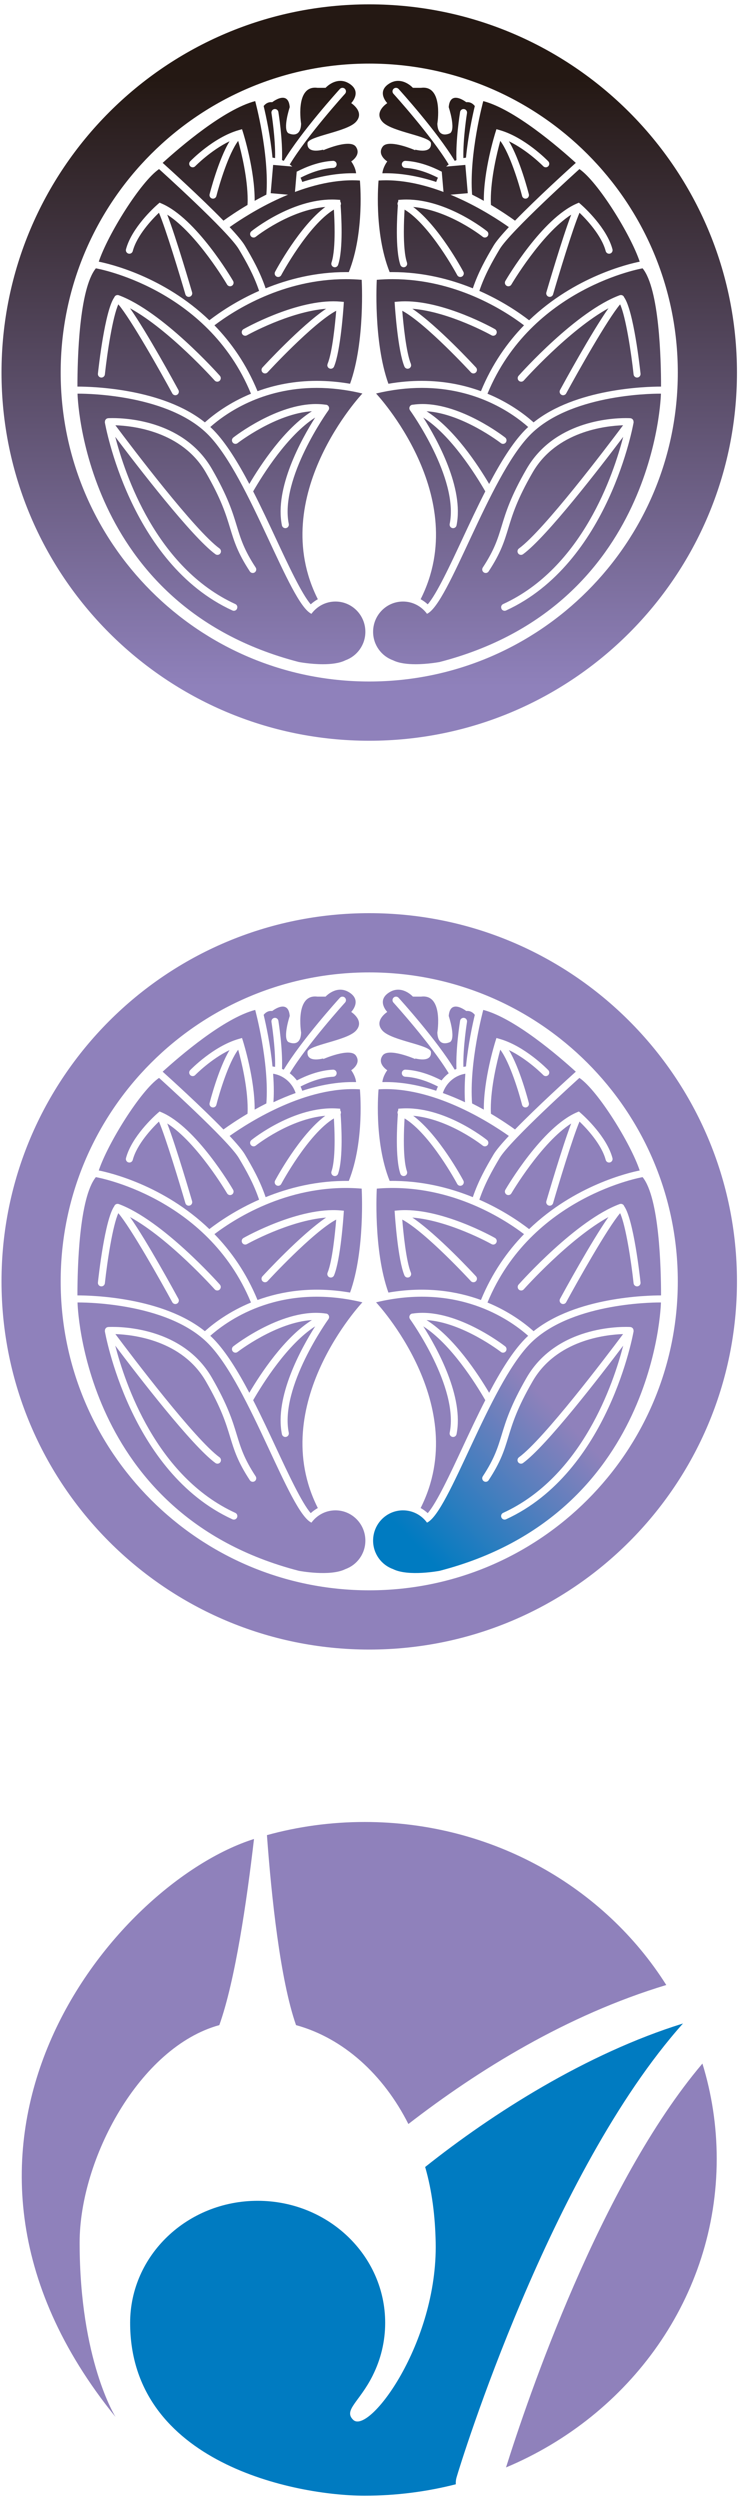
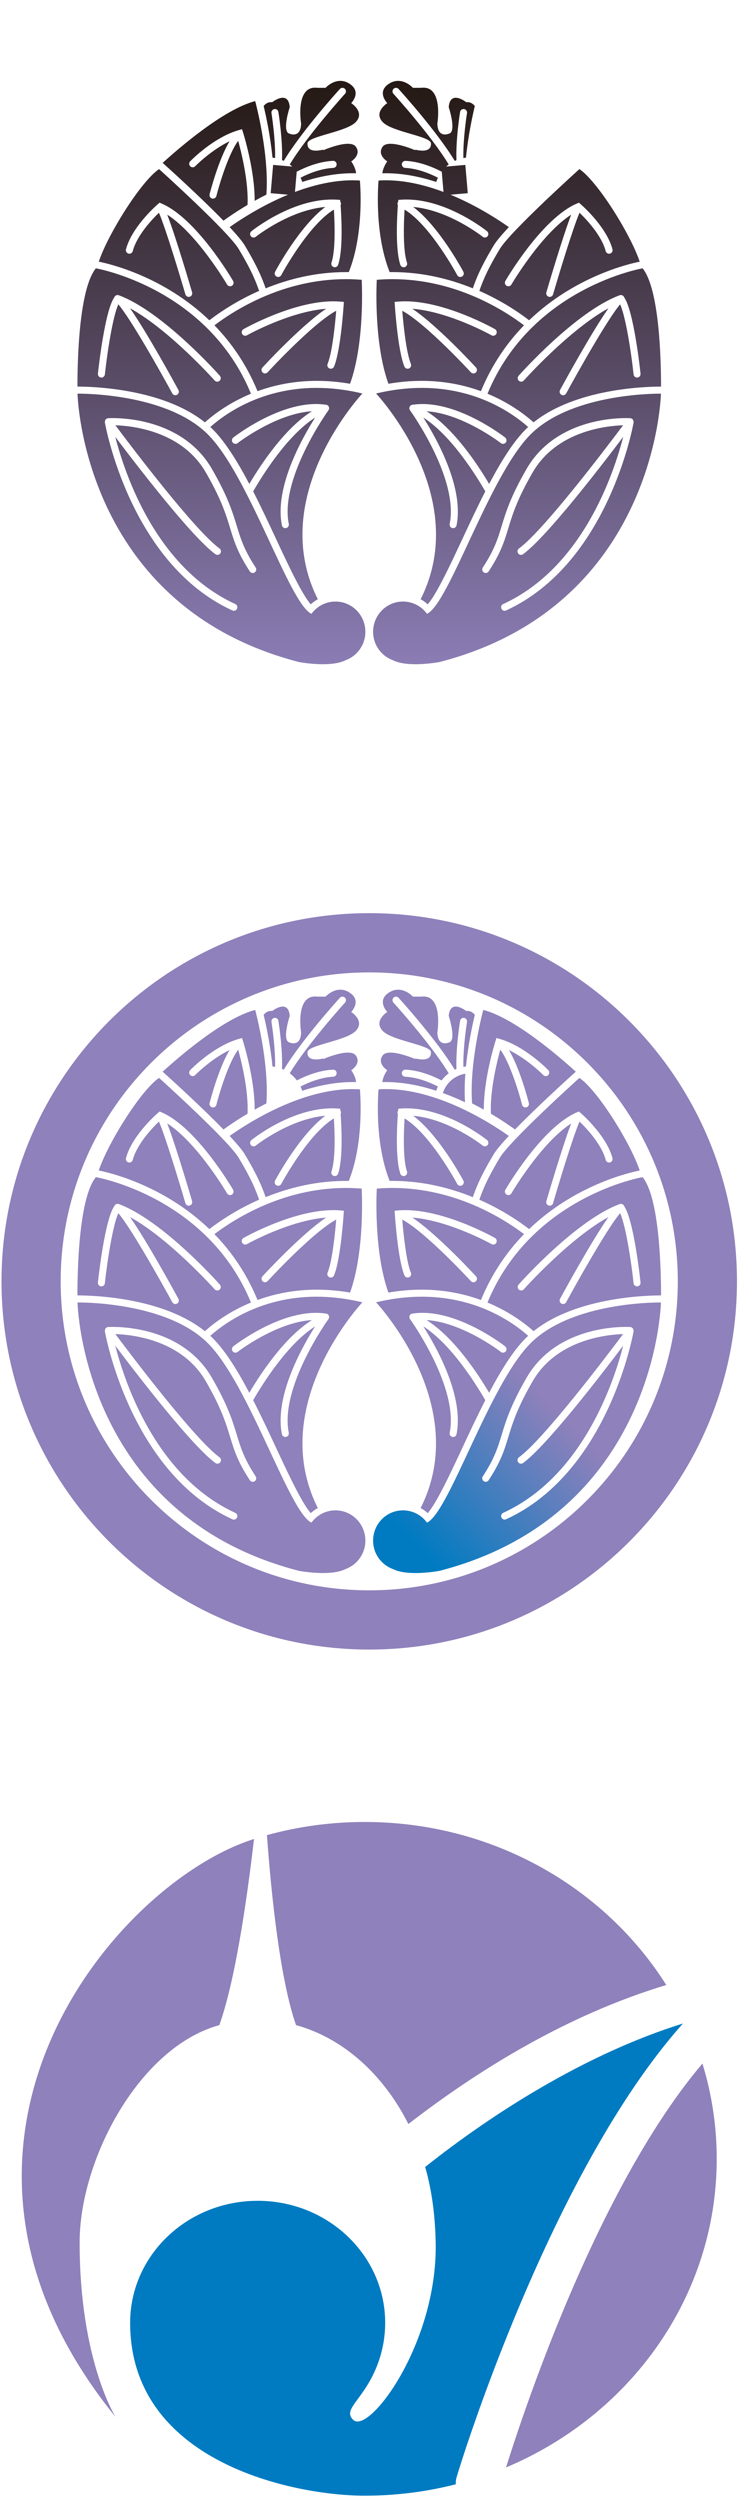
<svg xmlns="http://www.w3.org/2000/svg" xmlns:xlink="http://www.w3.org/1999/xlink" clip-rule="evenodd" fill-rule="evenodd" stroke-linejoin="round" stroke-miterlimit="1.414" viewBox="0 0 131 442">
  <linearGradient id="a" gradientTransform="matrix(24.973 -23.926 23.926 24.973 74.07 273.818)" gradientUnits="userSpaceOnUse" x1="0" x2="1" y1="0" y2="0">
    <stop offset="0" stop-color="#007bc1" />
    <stop offset="1" stop-color="#8f81bb" />
  </linearGradient>
  <linearGradient id="b">
    <stop offset="0" stop-color="#8f81bb" />
    <stop offset="1" stop-color="#241813" />
  </linearGradient>
  <linearGradient id="c" gradientTransform="matrix(0 -108.165 108.165 0 39.202 121.813)" gradientUnits="userSpaceOnUse" x1="0" x2="1" xlink:href="#b" y1="0" y2="0" />
  <linearGradient id="d" gradientTransform="matrix(0 -108.165 108.165 0 50.69 121.813)" gradientUnits="userSpaceOnUse" x1="0" x2="1" xlink:href="#b" y1="0" y2="0" />
  <linearGradient id="e" gradientTransform="matrix(0 -108.165 108.165 0 29.068 121.813)" gradientUnits="userSpaceOnUse" x1="0" x2="1" xlink:href="#b" y1="0" y2="0" />
  <linearGradient id="f" gradientTransform="matrix(0 -108.165 108.165 0 31.676 121.813)" gradientUnits="userSpaceOnUse" x1="0" x2="1" xlink:href="#b" y1="0" y2="0" />
  <linearGradient id="g" gradientTransform="matrix(0 -108.165 108.165 0 51.026 121.813)" gradientUnits="userSpaceOnUse" x1="0" x2="1" xlink:href="#b" y1="0" y2="0" />
  <linearGradient id="h" gradientTransform="matrix(0 -108.165 108.165 0 38.013 121.813)" gradientUnits="userSpaceOnUse" x1="0" x2="1" xlink:href="#b" y1="0" y2="0" />
  <linearGradient id="i" gradientTransform="matrix(0 -108.165 108.165 0 52.245 121.813)" gradientUnits="userSpaceOnUse" x1="0" x2="1" xlink:href="#b" y1="0" y2="0" />
  <linearGradient id="j" gradientTransform="matrix(0 -108.165 108.165 0 50.342 121.813)" gradientUnits="userSpaceOnUse" x1="0" x2="1" xlink:href="#b" y1="0" y2="0" />
  <linearGradient id="k" gradientTransform="matrix(0 -108.165 108.165 0 55.118 121.813)" gradientUnits="userSpaceOnUse" x1="0" x2="1" xlink:href="#b" y1="0" y2="0" />
  <linearGradient id="l" gradientTransform="matrix(0 -108.165 108.165 0 91.525 121.813)" gradientUnits="userSpaceOnUse" x1="0" x2="1" xlink:href="#b" y1="0" y2="0" />
  <linearGradient id="m" gradientTransform="matrix(0 -108.165 108.165 0 80.037 121.813)" gradientUnits="userSpaceOnUse" x1="0" x2="1" xlink:href="#b" y1="0" y2="0" />
  <linearGradient id="n" gradientTransform="matrix(0 -108.165 108.165 0 101.661 121.813)" gradientUnits="userSpaceOnUse" x1="0" x2="1" xlink:href="#b" y1="0" y2="0" />
  <linearGradient id="o" gradientTransform="matrix(0 -108.165 108.165 0 99.052 121.813)" gradientUnits="userSpaceOnUse" x1="0" x2="1" xlink:href="#b" y1="0" y2="0" />
  <linearGradient id="p" gradientTransform="matrix(0 -108.165 108.165 0 79.701 121.813)" gradientUnits="userSpaceOnUse" x1="0" x2="1" xlink:href="#b" y1="0" y2="0" />
  <linearGradient id="q" gradientTransform="matrix(0 -108.165 108.165 0 92.714 121.813)" gradientUnits="userSpaceOnUse" x1="0" x2="1" xlink:href="#b" y1="0" y2="0" />
  <linearGradient id="r" gradientTransform="matrix(0 -108.165 108.165 0 78.483 121.813)" gradientUnits="userSpaceOnUse" x1="0" x2="1" xlink:href="#b" y1="0" y2="0" />
  <linearGradient id="s" gradientTransform="matrix(0 -108.165 108.165 0 80.385 121.813)" gradientUnits="userSpaceOnUse" x1="0" x2="1" xlink:href="#b" y1="0" y2="0" />
  <linearGradient id="t" gradientTransform="matrix(0 -108.165 108.165 0 75.609 121.813)" gradientUnits="userSpaceOnUse" x1="0" x2="1" xlink:href="#b" y1="0" y2="0" />
  <linearGradient id="u" gradientTransform="matrix(0 -108.165 108.165 0 65.364 121.813)" gradientUnits="userSpaceOnUse" x1="0" x2="1" xlink:href="#b" y1="0" y2="0" />
  <g fill-rule="nonzero">
    <path d="m89.579 436.238c21.958-9.211 37.3-30.174 37.3-54.563 0-5.849-.887-11.503-2.531-16.845-18.052 21.281-30.981 59.357-34.769 71.408" fill="#8f81bb" />
    <path d="m52.404 358.037c8.356 2.293 15.468 8.723 19.89 17.486 12.332-9.535 28.049-19.273 45.657-24.578-10.911-17.273-30.737-28.824-53.389-28.824-6.007 0-11.812.812-17.308 2.326.805 10.979 2.347 25.553 5.15 33.59" fill="#8f81bb" />
    <path d="m120.908 357.746c-17.116 5.316-33.741 15.908-45.643 25.373 1.206 4.166 1.768 8.668 1.862 13.357.358 17.819-11.818 34-14.593 31.354-1.792-1.715 1.114-3.18 3.422-7.797.004-.01.005-.014.01-.019.011-.024.023-.045.035-.071h-.002c1.403-2.808 2.188-5.955 2.188-9.275 0-11.916-10.108-21.572-22.574-21.572-12.469 0-22.576 9.656-22.576 21.572 0 24.805 29.249 30.564 41.525 30.564 5.576 0 10.981-.705 16.127-2.017-.023-.397.016-.801.13-1.201.697-2.444 16.62-54.012 40.089-80.268" fill="#007bc1" />
    <g fill="#8f81bb">
      <path d="m14.097 396.476c0-14.729 10.584-34.564 24.731-38.441 2.811-7.868 4.873-22.018 6.138-32.909-24.813 7.85-63.529 54.147-24.503 102.202 0 0-6.366-10.02-6.366-30.852" />
      <path d="m45.085 261.876c-.284.191-.668.112-.857-.175-2.156-3.278-2.775-5.306-3.492-7.655-.727-2.385-1.549-5.088-4.302-9.846-4.203-7.264-12.842-8.234-16.009-8.338 3.006 4.017 14.06 18.598 18.433 21.784.277.202.34.592.141.872-.2.279-.587.343-.864.141-4.175-3.04-13.774-15.508-17.73-20.754 1.7 6.615 7.236 23.148 21.248 29.565.228.104.363.331.363.57 0 .086-.018.172-.056.257-.141.313-.507.454-.818.31-18.214-8.338-22.547-33.047-22.59-33.295l.026-.012c-.001-.009-.004-.017-.005-.025-.021-.345.24-.641.58-.661.52-.032 12.783-.663 18.349 8.955 2.825 4.883 3.67 7.66 4.418 10.11.687 2.256 1.281 4.204 3.338 7.331.189.286.111.675-.173.866m14.3 5.15c-1.745 0-3.287.857-4.253 2.171-3.899-1.802-10.906-24.081-18.181-31.565-7.421-7.635-23.227-7.357-23.227-7.357s.756 37.505 39.18 47.443c0 0 5.537 1.06 8.247-.306 2.055-.736 3.529-2.71 3.529-5.036 0-2.954-2.37-5.35-5.295-5.35" />
      <path d="m37.226 236.167c3.494-3.085 12.68-9.338 26.929-5.92 0 0-17.093 18.132-7.89 36.369-.449.252-.872.551-1.255.904-1.557-1.753-4.04-7.065-6.088-11.448-1.306-2.796-2.679-5.733-4.106-8.521 1.721-2.982 6.082-9.93 10.977-13.057-2.45 3.859-7.223 12.461-5.885 19.063.069.336.396.555.731.485.334-.069.55-.398.482-.737-1.632-8.045 6.933-19.971 7.021-20.089.201-.279.142-.671-.135-.873-.112-.085-.243-.118-.372-.114-7.389-1.089-15.97 5.518-16.332 5.801-.271.21-.322.603-.112.875.208.274.596.326.867.115.076-.059 6.825-5.251 13.161-5.636-4.873 3.064-9.098 9.497-11.083 12.858-2.015-3.817-4.13-7.25-6.301-9.485-.198-.203-.402-.398-.609-.59" />
      <path d="m38.003 227.95c-.088-.1-8.022-8.954-14.986-12.776 3.056 4.361 7.903 13.234 8.566 14.453.164.302.056.681-.246.848-.298.166-.673.055-.838-.247-2.024-3.724-7.332-13.147-9.552-15.745-.992 2.177-1.963 8.493-2.382 12.388-.038.343-.342.591-.683.554-.339-.038-.584-.345-.547-.689.124-1.158 1.24-11.119 2.892-13.48.001-.004.001-.007.002-.009.021-.058.051-.109.086-.156.003-.004.004-.011.008-.015.006-.006.01-.012.016-.018.015-.017.031-.034.047-.049.014-.013.029-.027.044-.038.014-.013.031-.023.047-.035.019-.011.036-.022.054-.031.016-.008.034-.016.051-.023.02-.008.04-.015.06-.02.018-.006.037-.01.055-.013.02-.004.04-.008.061-.009.019-.001.037-.001.057-.001.021 0 .042.001.063.002.019.003.036.006.056.01.021.004.042.01.065.017.007.002.016.003.023.005 7.684 2.833 17.487 13.778 17.9 14.242.23.257.208.652-.045.883-.255.229-.646.209-.874-.048m-21.035-19.836c-2.97 3.657-3.264 16.098-3.263 20.912h.017c2.58-.003 15.054.315 22.546 6.328l.143-.128c1.512-1.336 4.213-3.372 8.019-4.943-7.76-18.794-27.462-22.169-27.462-22.169" />
      <path d="m41.044 211.203c-.293.175-.672.076-.845-.221-.058-.098-5.276-8.957-10.593-12.355 1.592 4.127 4.266 13.279 4.4 13.736.096.331-.091.677-.419.776-.327.097-.671-.091-.768-.423-.96-3.294-3.477-11.617-4.681-14.428-1.22 1.171-3.895 3.987-4.638 6.784-.089.333-.428.53-.757.441-.331-.09-.527-.433-.438-.766 1.003-3.776 4.957-7.375 5.579-7.922.022-.024.048-.045.075-.065.001 0 .001-.002.002-.002l.291-.249.35.149c6.161 2.626 12.4 13.239 12.662 13.69.173.298.076.681-.22.855m1.233-6.473c-1.856-3.124-14.121-14.16-14.121-14.16-3.264 2.226-9.088 11.6-10.672 16.369 1.888.375 11.487 2.598 19.575 10.363 1.786-1.374 4.816-3.442 8.81-5.199-.949-2.813-2.269-5.147-3.592-7.373" />
      <path d="m60.83 214.664v.007c-.027.408-.542 8.058-1.697 10.815-.134.318-.495.466-.811.332-.235-.101-.378-.333-.378-.575 0-.082.016-.165.05-.245.843-2.013 1.343-7.176 1.523-9.381-4.186 2.245-12.062 10.79-12.147 10.883-.233.253-.625.267-.875.033-.25-.235-.265-.63-.033-.883.324-.35 6.769-7.342 11.265-10.386-6.518.513-13.93 4.646-14.015 4.693-.298.168-.675.06-.84-.241-.168-.302-.061-.681.238-.85.396-.225 9.829-5.496 17.149-4.866h.006l.605.052zm3.196-4.519c-12.434-1.034-22.16 5.092-26.066 8.047 2.948 3.03 5.641 6.838 7.612 11.611l.014.034c4.261-1.552 9.753-2.451 16.384-1.312 2.696-7.493 2.056-18.38 2.056-18.38" />
      <path d="m28.794 189.472c3.057-2.776 10.865-9.491 16.383-10.922 0 0 2.521 9.298 1.978 16.533-.724.365-1.42.733-2.076 1.099.04-5.362-1.959-11.784-2.055-12.09l-.181-.577-.576.165c-4.458 1.272-8.431 5.342-8.598 5.515-.237.245-.234.641.012.882.244.241.634.238.874-.01.033-.033 2.761-2.82 6.08-4.416-1.966 3.262-3.453 9.07-3.529 9.364-.083.335.116.676.447.761.33.086.668-.116.752-.45.531-2.102 2.162-7.5 3.861-9.746.563 2.046 1.677 6.582 1.677 10.463 0 .294-.011.58-.026.865-1.84 1.089-3.308 2.095-4.261 2.782-4.016-4.127-9.696-9.258-10.578-10.052z" />
      <path d="m59.853 207.506c-.111.325-.462.5-.786.387-.256-.089-.417-.331-.417-.59 0-.068.011-.136.035-.203.43-1.266.551-3.407.551-5.421 0-1.548-.071-3.005-.13-3.946-4.586 2.778-9.268 11.492-9.317 11.586-.162.303-.537.417-.837.253-.301-.163-.414-.542-.252-.846.196-.369 4.328-8.061 8.883-11.461-6.339.556-12.239 5.221-12.305 5.273-.267.215-.656.169-.868-.1-.212-.27-.168-.663.1-.879.308-.247 7.649-6.066 15.176-5.578l.531.034.028.323c.025.036.046.075.065.117.073.173.061.359-.013.515.122 1.67.496 7.775-.444 10.536m3.86-14.914c-9.444-.605-19.357 5.627-23.065 8.239 1.25 1.336 2.236 2.495 2.691 3.258 1.319 2.221 2.69 4.637 3.683 7.566 4.099-1.662 9.112-2.95 14.727-2.87 2.846-7.121 1.964-16.193 1.964-16.193" />
-       <path d="m48.47 192.911c0-1.023-.046-2.057-.121-3.08 1.874.296 3.402 1.637 3.986 3.413-1.37.492-2.687 1.048-3.929 1.631.041-.646.064-1.301.064-1.964" />
      <path d="m48.238 188.549c-.381-3.84-1.14-7.352-1.564-9.125.357-.457.847-.753 1.518-.68 0 0 2.851-2.255 3.099.876 0 0-1.282 3.871-.252 4.6 0 0 2.165 1.144 2.267-1.667 0 0-1.132-6.871 2.888-6.351h1.442s1.959-2.186 4.226-.728c2.269 1.457.31 3.436.31 3.436s2.474 1.561.824 3.332c-1.65 1.769-8.451 2.498-8.556 3.748-.101 1.249 1.031 1.562 2.783 1.144v.105s4.743-2.082 5.773-.625c1.03 1.458-.824 2.603-.824 2.603s.742.94.868 2.097c-3.238-.093-6.493.544-9.534 1.531-.085-.259-.188-.51-.302-.752 1.535-.782 3.65-1.627 5.802-1.731.34-.016.605-.31.587-.655-.015-.344-.305-.609-.646-.593-2.42.116-4.744 1.051-6.393 1.904-.361-.481-.785-.907-1.261-1.262 3.13-5.165 9.709-12.42 9.789-12.506.23-.254.214-.65-.038-.882-.252-.234-.643-.217-.874.036-.323.355-6.756 7.45-9.937 12.714-.103-.047-.206-.09-.311-.133.138-3.641-.603-8.264-.643-8.511-.056-.34-.374-.571-.711-.515-.336.056-.566.377-.511.717.01.058.719 4.48.642 7.952-.053-.011-.105-.022-.159-.031z" />
    </g>
    <path d="m93.777 237.631c-7.274 7.485-14.283 29.763-18.184 31.565-.963-1.313-2.506-2.17-4.251-2.17-2.923 0-5.294 2.395-5.294 5.35 0 2.325 1.473 4.3 3.527 5.035 2.712 1.367 8.249.307 8.249.307 38.424-9.938 39.18-47.443 39.18-47.443s-.073-.002-.211-.002c-1.896 0-16.098.242-23.016 7.358zm-8.133 24.245c-.286-.191-.363-.58-.174-.866 2.057-3.127 2.651-5.075 3.338-7.331.746-2.45 1.593-5.227 4.418-10.11 5.566-9.618 17.829-8.988 18.349-8.955.341.02.6.316.579.66 0 .009-.003.016-.004.026l.024.012c-.041.247-4.373 24.956-22.589 33.295-.312.143-.677.003-.818-.311-.037-.084-.055-.17-.055-.257 0-.238.135-.466.363-.569 14.012-6.418 19.547-22.95 21.249-29.565-3.958 5.246-13.556 17.714-17.731 20.754-.278.202-.664.138-.864-.141-.2-.28-.137-.67.141-.873 4.371-3.185 15.425-17.766 18.434-21.784-3.168.104-11.807 1.075-16.01 8.338-2.754 4.759-3.577 7.461-4.303 9.847-.718 2.349-1.334 4.377-3.491 7.655-.119.181-.315.279-.516.279-.117 0-.235-.034-.34-.104z" fill="url(#a)" />
    <g fill="#8f81bb">
      <path d="m92.893 236.758c-2.173 2.234-4.286 5.668-6.301 9.484-1.984-3.36-6.21-9.794-11.083-12.858 6.337.386 13.085 5.578 13.161 5.636.271.212.66.159.869-.114.208-.273.157-.665-.114-.876-.362-.282-8.944-6.89-16.331-5.801-.13-.003-.26.03-.375.114-.275.203-.333.594-.133.873.088.119 8.654 12.044 7.023 20.09-.07.338.145.668.48.737s.66-.149.73-.485c1.338-6.602-3.434-15.204-5.884-19.063 4.894 3.127 9.254 10.075 10.977 13.056-1.428 2.789-2.802 5.726-4.107 8.522-2.047 4.382-4.529 9.695-6.086 11.448-.384-.353-.808-.653-1.256-.905 9.202-18.236-7.89-36.368-7.89-36.368 14.248-3.419 23.434 2.834 26.928 5.92-.206.192-.411.387-.608.59" />
      <path d="m112.843 227.425c-.339.037-.645-.21-.682-.553-.418-3.896-1.39-10.212-2.382-12.388-2.219 2.597-7.527 12.021-9.552 15.745-.163.301-.54.413-.839.246-.298-.166-.409-.546-.244-.847.663-1.22 5.511-10.093 8.566-14.453-6.964 3.821-14.897 12.676-14.986 12.775-.229.258-.619.278-.875.048-.253-.23-.275-.625-.046-.883.415-.464 10.216-11.409 17.901-14.241.008-.003.015-.004.023-.006.023-.007.044-.012.068-.017.016-.003.035-.007.053-.009.021-.001.042-.002.062-.002.021 0 .039 0 .06.001.02.001.039.004.06.008.018.003.037.008.055.013.021.005.04.013.059.02.018.008.034.015.051.023.019.009.036.02.055.032.014.011.031.021.048.034.015.012.029.025.043.038.015.015.031.032.046.049.005.007.012.012.016.018.005.005.005.011.009.016.034.046.065.098.086.155.001.002.001.006.002.009 1.651 2.361 2.766 12.322 2.892 13.481.036.343-.208.651-.549.688m.916-19.311s-19.703 3.375-27.462 22.17c3.805 1.571 6.505 3.606 8.018 4.943l.144.127c7.492-6.012 19.967-6.331 22.546-6.327h.019c0-4.814-.296-17.255-3.265-20.913" />
      <path d="m107.985 205.513c-.328.089-.669-.108-.758-.441-.743-2.797-3.417-5.613-4.638-6.784-1.204 2.81-3.721 11.134-4.68 14.428-.097.332-.442.52-.77.422-.327-.098-.514-.444-.419-.775.136-.457 2.81-9.609 4.4-13.736-5.315 3.398-10.533 12.257-10.591 12.355-.173.297-.552.396-.846.221-.294-.174-.394-.557-.219-.855.261-.451 6.501-11.064 12.662-13.69l.35-.149.29.249.002.002c.027.02.052.041.075.065.622.547 4.575 4.146 5.579 7.922.089.333-.107.676-.437.766m-5.413-14.943s-12.267 11.036-14.123 14.16c-1.321 2.226-2.641 4.56-3.591 7.373 3.994 1.757 7.025 3.825 8.81 5.199 8.088-7.765 17.688-9.988 19.577-10.363-1.586-4.769-7.408-14.143-10.673-16.369" />
      <path d="m87.015 219.957c-.084-.047-7.496-4.18-14.015-4.693 4.497 3.044 10.942 10.036 11.267 10.386.231.253.217.648-.034.883-.251.234-.642.22-.875-.033-.085-.093-7.963-8.638-12.147-10.883.18 2.205.679 7.368 1.524 9.381.031.08.047.163.047.245 0 .242-.142.474-.378.575-.313.134-.676-.014-.809-.332-1.154-2.757-1.669-10.407-1.697-10.815v-.002-.005l-.041-.612.605-.052h.008c7.318-.63 16.751 4.641 17.149 4.866.297.169.403.549.237.85s-.543.409-.841.241m-20.313-9.812s-.64 10.887 2.056 18.38c6.632-1.139 12.123-.24 16.382 1.312l.015-.034c1.971-4.773 4.664-8.581 7.612-11.611-3.906-2.955-13.631-9.081-26.065-8.047" />
      <path d="m101.749 189.638c-.882.794-6.562 5.925-10.578 10.053-.952-.688-2.421-1.694-4.261-2.782-.015-.286-.027-.572-.027-.865 0-3.881 1.116-8.417 1.679-10.464 1.699 2.246 3.328 7.644 3.861 9.746.084.334.421.536.753.451.329-.086.529-.426.444-.762-.076-.294-1.561-6.102-3.528-9.363 3.319 1.596 6.047 4.382 6.08 4.415.24.248.631.251.875.011.244-.241.249-.637.01-.883-.166-.173-4.139-4.243-8.596-5.514l-.576-.166-.182.577c-.096.306-2.095 6.728-2.055 12.09-.658-.366-1.352-.734-2.076-1.098-.544-7.235 1.978-16.534 1.978-16.534 5.518 1.432 13.326 8.146 16.384 10.922z" />
      <path d="m86.318 202.437c-.213.269-.603.315-.869.101-.065-.053-5.966-4.717-12.305-5.273 4.555 3.399 8.686 11.091 8.884 11.461.161.304.049.683-.252.846-.3.163-.677.049-.838-.254-.049-.094-4.73-8.808-9.318-11.586-.057.942-.129 2.398-.129 3.946 0 2.015.121 4.155.553 5.422.024.066.032.134.032.202 0 .26-.159.501-.416.591-.324.112-.675-.062-.787-.388-.939-2.761-.566-8.865-.442-10.536-.075-.156-.086-.342-.014-.514.019-.042.04-.081.066-.118l.028-.322.529-.035c7.528-.487 14.869 5.331 15.178 5.579.267.215.311.608.1.878m-19.304-9.845s-.881 9.071 1.964 16.192c5.616-.08 10.631 1.209 14.726 2.871.993-2.929 2.365-5.345 3.684-7.567.455-.762 1.441-1.922 2.692-3.257-3.709-2.613-13.621-8.845-23.066-8.239" />
      <path d="m82.322 194.876c-1.242-.583-2.558-1.139-3.929-1.631.583-1.777 2.111-3.118 3.985-3.413-.076 1.023-.119 2.057-.119 3.08 0 .663.021 1.318.063 1.964" />
      <path d="m82.188 188.597c-.052.008-.105.02-.158.031-.078-3.472.63-7.894.641-7.952.055-.34-.174-.662-.511-.717-.337-.056-.655.175-.711.514-.039.248-.781 4.871-.644 8.511-.104.043-.206.087-.308.134-3.183-5.265-9.617-12.359-9.94-12.714-.23-.253-.622-.27-.874-.036-.251.232-.266.627-.036.881.078.087 6.658 7.341 9.788 12.506-.477.356-.9.781-1.261 1.263-1.649-.853-3.972-1.788-6.392-1.904-.343-.017-.632.249-.648.593-.015.345.247.639.587.655 2.152.103 4.269.948 5.804 1.731-.116.241-.217.492-.303.752-3.04-.988-6.297-1.624-9.534-1.531.126-1.157.869-2.097.869-2.097s-1.855-1.145-.826-2.603c1.03-1.457 5.773.625 5.773.625v-.105c1.753.418 2.887.105 2.784-1.144-.103-1.25-6.907-1.979-8.557-3.748-1.649-1.771.826-3.333.826-3.333s-1.959-1.978.31-3.435c2.267-1.459 4.226.728 4.226.728h1.443c4.02-.52 2.886 6.351 2.886 6.351.103 2.811 2.266 1.667 2.266 1.667 1.033-.729-.252-4.601-.252-4.601.249-3.13 3.101-.875 3.101-.875.67-.074 1.159.223 1.518.679-.425 1.774-1.182 5.285-1.564 9.126z" />
      <path d="m65.364 281.165c-30.167 0-54.623-24.456-54.623-54.624s24.456-54.623 54.623-54.623c30.168 0 54.624 24.455 54.624 54.623s-24.456 54.624-54.624 54.624m0-119.721c-35.952 0-65.097 29.144-65.097 65.097s29.145 65.098 65.097 65.098c35.953 0 65.098-29.145 65.098-65.098s-29.145-65.097-65.098-65.097" />
    </g>
    <path d="m13.724 69.599s.756 37.505 39.18 47.444c0 0 2.048.392 4.262.392 1.427 0 2.923-.163 3.986-.699 2.054-.736 3.528-2.71 3.528-5.035 0-2.955-2.37-5.35-5.295-5.35-1.745 0-3.287.857-4.252 2.17-3.9-1.802-10.907-24.081-18.182-31.564-6.917-7.117-21.12-7.359-23.017-7.359-.137 0-.21.001-.21.001zm27.418 38.332c-18.214-8.339-22.546-33.047-22.59-33.295l.026-.012-.005-.025c-.021-.345.24-.641.581-.661.069-.004.345-.019.784-.019 2.872 0 12.737.632 17.565 8.974 2.825 4.884 3.67 7.659 4.417 10.11.687 2.256 1.281 4.204 3.338 7.332.19.286.111.674-.173.865-.104.071-.223.105-.341.105-.2 0-.397-.099-.516-.28-2.155-3.277-2.775-5.305-3.492-7.655-.726-2.385-1.549-5.087-4.302-9.846-4.203-7.264-12.842-8.234-16.009-8.338 3.006 4.017 14.06 18.598 18.434 21.783.276.203.339.594.14.872-.121.17-.311.26-.503.26-.125 0-.252-.038-.361-.117-4.175-3.041-13.774-15.508-17.73-20.754 1.701 6.615 7.236 23.148 21.249 29.565.227.103.362.33.362.569l-.056.257c-.103.23-.328.367-.563.367-.086 0-.172-.018-.255-.057z" fill="url(#c)" />
    <path d="m37.226 75.492c.207.192.411.387.609.589 2.172 2.235 4.286 5.669 6.301 9.486 1.985-3.361 6.21-9.795 11.082-12.858-6.336.385-13.084 5.576-13.16 5.635-.112.088-.245.13-.377.13-.185 0-.368-.084-.49-.243-.21-.273-.159-.666.112-.876.334-.262 7.686-5.924 14.631-5.923.57 0 1.139.039 1.701.12h.013c.125 0 .251.034.359.116.277.203.336.594.134.873-.088.119-8.652 12.044-7.02 20.089.068.338-.148.668-.482.738-.042.009-.084.012-.125.012-.288 0-.545-.204-.606-.498-1.338-6.602 3.436-15.204 5.884-19.063-4.894 3.126-9.255 10.074-10.976 13.056 1.427 2.789 2.8 5.726 4.106 8.521 2.047 4.384 4.531 9.695 6.088 11.449.383-.352.806-.652 1.255-.905-9.202-18.236 7.889-36.368 7.889-36.368-2.914-.7-5.614-.994-8.1-.994-9.666 0-16.048 4.46-18.828 6.914z" fill="url(#d)" />
    <path d="m13.706 68.35h.017.039c2.666 0 15.053.345 22.507 6.328l.143-.127c1.512-1.336 4.213-3.373 8.019-4.943-7.76-18.795-27.462-22.169-27.462-22.169-2.971 3.657-3.264 16.098-3.263 20.911zm4.178-1.601c-.341-.037-.585-.345-.549-.688.125-1.16 1.241-11.12 2.892-13.481l.002-.009.086-.156.009-.014.016-.019.047-.048.045-.039.045-.034.054-.032.052-.022.059-.022.056-.011.061-.009.058-.002.061.004.057.008.065.018.023.005c7.683 2.832 17.487 13.777 17.9 14.241.229.257.208.652-.045.883-.119.108-.267.16-.414.16-.17 0-.338-.069-.46-.207-.088-.1-8.023-8.955-14.987-12.777 3.057 4.362 7.903 13.234 8.566 14.454.165.302.056.681-.244.847-.095.053-.197.078-.297.078-.218 0-.43-.117-.542-.324-2.024-3.724-7.333-13.148-9.552-15.746-.992 2.178-1.963 8.493-2.382 12.389-.035.32-.303.557-.615.557-.022 0-.045-.001-.067-.004z" fill="url(#e)" />
    <path d="m17.484 46.264c1.887.375 11.487 2.599 19.575 10.364 1.787-1.374 4.816-3.443 8.81-5.2-.949-2.813-2.269-5.148-3.592-7.372-1.856-3.125-14.122-14.162-14.122-14.162-3.263 2.227-9.087 11.6-10.671 16.37zm5.259-1.426c-.331-.09-.528-.433-.438-.766 1.003-3.776 4.957-7.375 5.579-7.922l.074-.066.003-.001.291-.25.35.151c6.16 2.624 12.4 13.239 12.662 13.689.173.297.075.681-.22.856-.098.058-.206.085-.312.085-.212 0-.418-.11-.534-.307-.057-.098-5.275-8.958-10.592-12.355 1.592 4.126 4.265 13.279 4.4 13.736.096.33-.091.677-.418.776-.06.017-.118.025-.176.025-.267 0-.513-.176-.593-.448-.96-3.294-3.478-11.618-4.682-14.428-1.219 1.171-3.894 3.987-4.637 6.784-.074.279-.324.462-.596.462-.053 0-.107-.007-.161-.021z" fill="url(#f)" />
    <path d="m37.961 57.517c2.947 3.029 5.64 6.837 7.611 11.611l.015.034c2.927-1.067 6.438-1.825 10.499-1.825 1.848 0 3.811.157 5.885.513 2.696-7.494 2.056-18.38 2.056-18.38-.951-.079-1.886-.116-2.803-.116-11.085 0-19.656 5.433-23.263 8.163zm4.911 1.523c-.167-.301-.06-.681.239-.85.373-.212 8.794-4.918 15.894-4.918.423 0 .842.016 1.254.052h.005.002l.604.052-.039.612v.006.001c-.027.408-.542 8.058-1.698 10.815-.1.239-.329.381-.57.381-.08 0-.161-.015-.241-.048-.235-.102-.378-.333-.378-.576l.051-.245c.842-2.012 1.343-7.176 1.523-9.381-4.186 2.245-12.062 10.791-12.148 10.884-.122.132-.288.199-.454.199-.15 0-.302-.055-.42-.166-.251-.236-.265-.63-.033-.884.323-.35 6.769-7.343 11.264-10.386-6.517.513-13.929 4.646-14.014 4.693-.096.054-.199.079-.302.079-.217 0-.426-.115-.539-.32z" fill="url(#g)" />
    <path d="m28.795 28.797.184.166c.882.794 6.562 5.924 10.578 10.052.953-.687 2.42-1.693 4.261-2.782.015-.285.026-.571.026-.865 0-3.88-1.114-8.417-1.677-10.463-1.7 2.245-3.33 7.644-3.861 9.746-.071.281-.323.47-.599.47-.05 0-.102-.007-.153-.019-.331-.086-.531-.427-.447-.762.075-.295 1.562-6.103 3.53-9.363-3.32 1.595-6.048 4.382-6.081 4.415-.121.125-.282.188-.443.188-.155 0-.311-.059-.432-.178-.245-.241-.248-.636-.011-.883.167-.173 4.14-4.242 8.597-5.513l.576-.166.182.576c.096.307 2.095 6.728 2.055 12.092.656-.367 1.352-.736 2.076-1.099.543-7.236-1.978-16.534-1.978-16.534-5.518 1.431-13.326 8.146-16.383 10.922z" fill="url(#h)" />
    <path d="m40.648 40.155c1.25 1.336 2.236 2.495 2.691 3.258 1.319 2.221 2.69 4.637 3.683 7.566 3.978-1.612 8.816-2.873 14.23-2.873.165 0 .33.001.497.003 2.846-7.121 1.963-16.192 1.963-16.192-.432-.027-.868-.041-1.303-.041-9.038 0-18.223 5.787-21.761 8.279zm3.761 1.607c-.211-.27-.167-.664.101-.879.296-.237 7.071-5.607 14.271-5.607.3 0 .603.009.905.029l.531.034.028.323.065.117c.073.173.061.359-.013.515.122 1.671.496 7.775-.444 10.536-.088.259-.329.422-.586.422-.066 0-.134-.011-.199-.035-.257-.089-.418-.331-.418-.591l.034-.202c.43-1.266.552-3.406.552-5.421 0-1.548-.071-3.004-.13-3.947-4.587 2.779-9.268 11.492-9.317 11.586-.112.21-.325.329-.546.329-.098 0-.199-.024-.291-.074-.301-.164-.414-.543-.252-.846.196-.37 4.328-8.062 8.883-11.461-6.339.556-12.239 5.219-12.305 5.272-.114.091-.249.135-.384.135-.181 0-.362-.081-.485-.235z" fill="url(#i)" />
  </g>
  <path d="m47.919 34.158.431-5.002 4.248.366-.431 5.002z" fill="url(#j)" />
  <g fill-rule="nonzero">
    <path d="m57.637 15.527h-1.443c-.147-.019-.286-.028-.419-.028-3.52 0-2.469 6.379-2.469 6.379-.056 1.55-.739 1.897-1.341 1.897-.49 0-.926-.23-.926-.23-1.03-.729.252-4.6.252-4.6-.102-1.284-.64-1.662-1.24-1.662-.866 0-1.859.785-1.859.785-.069-.007-.136-.011-.201-.011-.568 0-.996.282-1.317.691.424 1.774 1.183 5.285 1.564 9.125l.302.048.16.031c.076-3.471-.633-7.893-.642-7.951-.056-.341.174-.662.51-.718.034-.005.067-.008.1-.008.298 0 .561.217.611.523.04.248.781 4.871.644 8.51.104.044.208.088.31.135 3.182-5.266 9.614-12.358 9.937-12.715.122-.133.288-.201.456-.2.149 0 .299.054.418.164.252.233.268.628.038.882-.079.087-6.658 7.341-9.789 12.506.476.355.9.782 1.261 1.262 1.649-.852 3.973-1.787 6.393-1.903.011-.001.02-.001.031-.001.327 0 .601.261.616.594.016.345-.247.638-.589.654-2.151.104-4.265.949-5.801 1.732.114.242.217.491.303.751 2.844-.924 5.877-1.54 8.908-1.54.208 0 .417.003.625.009-.126-1.157-.867-2.096-.867-2.096s1.854-1.145.823-2.603c-.267-.378-.784-.518-1.403-.518-1.768 0-4.37 1.142-4.37 1.142v-.104c-.482.115-.917.175-1.293.175-.989 0-1.563-.414-1.49-1.319.105-1.25 6.906-1.979 8.556-3.749s-.823-3.332-.823-3.332 1.958-1.978-.311-3.436c-.567-.364-1.114-.501-1.616-.501-1.508 0-2.609 1.23-2.609 1.23z" fill="url(#k)" />
    <path d="m93.777 76.957c-7.274 7.483-14.283 29.762-18.184 31.564-.963-1.313-2.506-2.17-4.251-2.17-2.923 0-5.294 2.395-5.294 5.35 0 2.325 1.473 4.299 3.527 5.035 1.063.536 2.56.699 3.987.699 2.214 0 4.262-.392 4.262-.392 38.424-9.939 39.18-47.444 39.18-47.444s-.073-.001-.21-.001c-1.895 0-16.1.241-23.017 7.359zm-8.133 24.243c-.286-.191-.363-.579-.174-.865 2.057-3.128 2.651-5.076 3.338-7.332.746-2.451 1.593-5.226 4.418-10.11 4.827-8.341 14.692-8.974 17.565-8.974.44 0 .715.015.784.019.341.02.6.316.579.661l-.004.025.024.012c-.041.248-4.373 24.956-22.589 33.295-.083.039-.169.057-.255.057-.235 0-.46-.137-.563-.367l-.055-.257c0-.239.135-.466.363-.569 14.012-6.417 19.547-22.95 21.249-29.565-3.958 5.246-13.556 17.713-17.731 20.754-.109.079-.236.117-.361.117-.193 0-.382-.089-.503-.26-.2-.278-.137-.669.141-.872 4.371-3.185 15.425-17.766 18.434-21.783-3.168.104-11.807 1.074-16.01 8.338-2.754 4.759-3.577 7.461-4.303 9.846-.718 2.35-1.334 4.378-3.491 7.655-.118.181-.315.28-.516.28-.117 0-.236-.034-.34-.105z" fill="url(#l)" />
    <path d="m66.574 69.572s17.091 18.132 7.889 36.368c.448.253.872.553 1.256.905 1.557-1.754 4.04-7.065 6.086-11.449 1.306-2.795 2.679-5.732 4.107-8.521-1.722-2.982-6.083-9.93-10.976-13.056 2.449 3.859 7.222 12.461 5.884 19.063-.061.294-.319.498-.606.498-.04 0-.082-.003-.124-.012-.336-.07-.55-.4-.481-.738 1.632-8.045-6.934-19.97-7.022-20.089-.201-.279-.143-.67.133-.873.11-.082.236-.116.361-.116h.013c.562-.081 1.129-.12 1.7-.12 6.944 0 14.297 5.661 14.632 5.923.27.21.321.603.113.876-.122.159-.306.243-.491.243-.132 0-.265-.042-.378-.13-.076-.059-6.824-5.25-13.16-5.635 4.872 3.063 9.099 9.497 11.082 12.858 2.015-3.817 4.129-7.251 6.301-9.486.197-.202.403-.397.609-.589-2.78-2.454-9.161-6.914-18.828-6.914-2.485 0-5.187.294-8.1.994z" fill="url(#m)" />
    <path d="m86.297 69.608c3.806 1.57 6.505 3.607 8.019 4.943l.143.127c7.455-5.983 19.842-6.328 22.507-6.328h.039.019c0-4.813-.295-17.254-3.265-20.911 0 0-19.702 3.374-27.462 22.169zm5.553-2.286c-.253-.231-.275-.626-.046-.883.414-.464 10.216-11.409 17.9-14.241l.024-.005.067-.018.053-.008.063-.004.06.002.06.009.055.011.059.022.051.022.055.032.047.034.044.039.045.048.017.019.009.014.085.156.003.009c1.65 2.361 2.766 12.321 2.892 13.481.035.343-.208.651-.549.688-.023.003-.045.004-.068.004-.311 0-.58-.237-.614-.557-.418-3.896-1.39-10.211-2.383-12.389-2.218 2.598-7.526 12.022-9.551 15.746-.112.207-.323.324-.542.324-.1 0-.203-.025-.297-.078-.298-.166-.41-.545-.244-.847.663-1.22 5.51-10.092 8.566-14.454-6.964 3.822-14.898 12.677-14.986 12.777-.123.138-.291.207-.461.207-.147 0-.295-.052-.414-.16z" fill="url(#n)" />
    <path d="m88.45 44.056c-1.321 2.224-2.642 4.559-3.591 7.372 3.994 1.757 7.025 3.826 8.81 5.2 8.088-7.765 17.688-9.989 19.577-10.364-1.586-4.77-7.409-14.143-10.673-16.37 0 0-12.267 11.037-14.123 14.162zm1.234 6.473c-.295-.175-.394-.559-.22-.856.261-.45 6.502-11.065 12.662-13.689l.351-.151.29.25.002.001.075.066c.622.547 4.575 4.146 5.579 7.922.089.333-.107.676-.438.766-.053.014-.107.021-.16.021-.272 0-.524-.183-.598-.462-.742-2.797-3.417-5.613-4.638-6.784-1.202 2.81-3.72 11.134-4.679 14.428-.08.272-.327.448-.595.448-.058 0-.117-.008-.176-.025-.326-.099-.513-.446-.418-.776.136-.457 2.81-9.61 4.4-13.736-5.314 3.397-10.534 12.257-10.591 12.355-.115.197-.322.307-.534.307-.106 0-.214-.027-.312-.085z" fill="url(#o)" />
    <path d="m66.701 49.47s-.639 10.886 2.057 18.38c2.073-.356 4.036-.513 5.885-.513 4.061 0 7.57.758 10.498 1.825l.014-.034c1.971-4.774 4.664-8.582 7.612-11.611-3.607-2.73-12.179-8.163-23.263-8.163-.918 0-1.851.037-2.803.116zm4.894 15.34c-1.154-2.757-1.669-10.407-1.697-10.815l-.04-.619.604-.052h.003.005c.412-.036.831-.052 1.254-.052 7.099-.001 15.519 4.706 15.895 4.918.297.169.403.549.238.85-.114.205-.324.32-.541.32-.102 0-.205-.025-.301-.079-.084-.047-7.496-4.18-14.015-4.693 4.497 3.043 10.943 10.036 11.267 10.386.231.254.217.648-.035.884-.118.111-.27.166-.42.166-.166 0-.332-.067-.454-.199-.085-.093-7.963-8.639-12.148-10.884.181 2.205.68 7.369 1.525 9.381l.047.245c0 .243-.141.474-.378.576-.078.033-.159.048-.24.048-.24 0-.469-.142-.569-.381z" fill="url(#p)" />
-     <path d="m83.572 34.409c.724.363 1.418.732 2.076 1.099-.039-5.364 1.959-11.785 2.055-12.092l.183-.576.575.166c4.456 1.271 8.429 5.34 8.596 5.513.239.247.234.642-.01.883-.12.119-.277.178-.432.178-.161 0-.322-.063-.443-.188-.033-.033-2.761-2.82-6.08-4.415 1.967 3.26 3.452 9.068 3.528 9.363.084.335-.115.676-.444.762-.052.012-.104.019-.155.019-.276 0-.527-.189-.598-.47-.533-2.102-2.162-7.501-3.861-9.746-.563 2.046-1.679 6.583-1.679 10.463 0 .294.013.58.027.865 1.841 1.089 3.308 2.095 4.261 2.782 4.016-4.128 9.695-9.258 10.578-10.052l.185-.166c-3.058-2.776-10.866-9.491-16.384-10.922 0 0-2.523 9.298-1.978 16.534z" fill="url(#q)" />
    <path d="m67.015 31.917s-.881 9.071 1.963 16.192c.166-.002.333-.003.497-.003 5.416 0 10.256 1.261 14.23 2.873.993-2.929 2.364-5.345 3.684-7.566.455-.763 1.441-1.922 2.692-3.258-3.539-2.492-12.724-8.279-21.762-8.279-.436 0-.871.014-1.304.041zm3.859 14.913c-.939-2.761-.566-8.865-.442-10.536-.075-.156-.086-.342-.015-.515l.067-.117.028-.323.529-.034c.302-.02.605-.029.906-.029 7.201-.001 13.975 5.37 14.272 5.607.267.215.311.609.1.879-.123.154-.304.235-.486.235-.134 0-.27-.044-.383-.135-.065-.053-5.967-4.716-12.305-5.272 4.554 3.399 8.686 11.091 8.883 11.461.162.303.05.682-.251.846-.092.05-.193.074-.291.074-.222 0-.436-.119-.547-.329-.049-.094-4.731-8.807-9.318-11.586-.058.943-.13 2.399-.13 3.947 0 2.015.123 4.155.554 5.421l.032.202c0 .26-.159.502-.417.591-.066.024-.133.035-.199.035-.258 0-.498-.163-.587-.422z" fill="url(#r)" />
  </g>
  <path d="m78.561 34.524-.431-5.002 4.248-.366.431 5.002z" fill="url(#s)" />
  <g fill-rule="nonzero">
    <path d="m68.867 14.798c-2.269 1.458-.31 3.436-.31 3.436s-2.475 1.562-.826 3.332c1.65 1.77 8.454 2.499 8.557 3.749.075.905-.5 1.319-1.49 1.319-.376 0-.812-.06-1.294-.175v.104s-2.602-1.142-4.37-1.142c-.619 0-1.136.14-1.403.518-1.03 1.458.826 2.603.826 2.603s-.743.939-.868 2.096c.208-.006.416-.009.625-.009 3.03 0 6.064.616 8.908 1.54.086-.26.187-.509.303-.751-1.535-.783-3.652-1.628-5.804-1.732-.34-.016-.602-.309-.587-.654.015-.333.288-.594.617-.594.01 0 .02 0 .031.001 2.42.116 4.743 1.051 6.393 1.903.36-.48.783-.907 1.26-1.262-3.131-5.165-9.71-12.419-9.788-12.506-.23-.254-.216-.649.036-.882.119-.11.269-.164.419-.164.167 0 .334.067.455.2.323.357 6.757 7.449 9.94 12.715.101-.047.204-.091.307-.135-.135-3.639.605-8.262.645-8.51.05-.306.313-.523.611-.523.033 0 .066.003.1.008.337.056.566.377.511.718-.012.058-.719 4.48-.642 7.951l.159-.031.303-.048c.382-3.84 1.139-7.351 1.563-9.125-.321-.41-.749-.691-1.317-.691-.065 0-.132.004-.2.011 0 0-.994-.785-1.859-.785-.601 0-1.14.378-1.242 1.662 0 0 1.285 3.871.252 4.6 0 0-.436.23-.926.23-.601 0-1.284-.347-1.34-1.897 0 0 1.052-6.379-2.467-6.379-.133 0-.273.009-.419.028h-1.444s-1.101-1.23-2.608-1.23c-.503 0-1.05.137-1.617.501z" fill="url(#t)" />
-     <path d="m65.364.768c-35.952 0-65.097 29.145-65.097 65.097 0 35.954 29.145 65.098 65.097 65.098 35.953 0 65.098-29.144 65.098-65.098 0-35.952-29.145-65.097-65.098-65.097zm-54.623 65.097c0-30.167 24.456-54.622 54.623-54.622 30.169 0 54.625 24.455 54.625 54.622 0 30.168-24.456 54.624-54.625 54.624-30.167 0-54.623-24.456-54.623-54.624z" fill="url(#u)" />
  </g>
</svg>